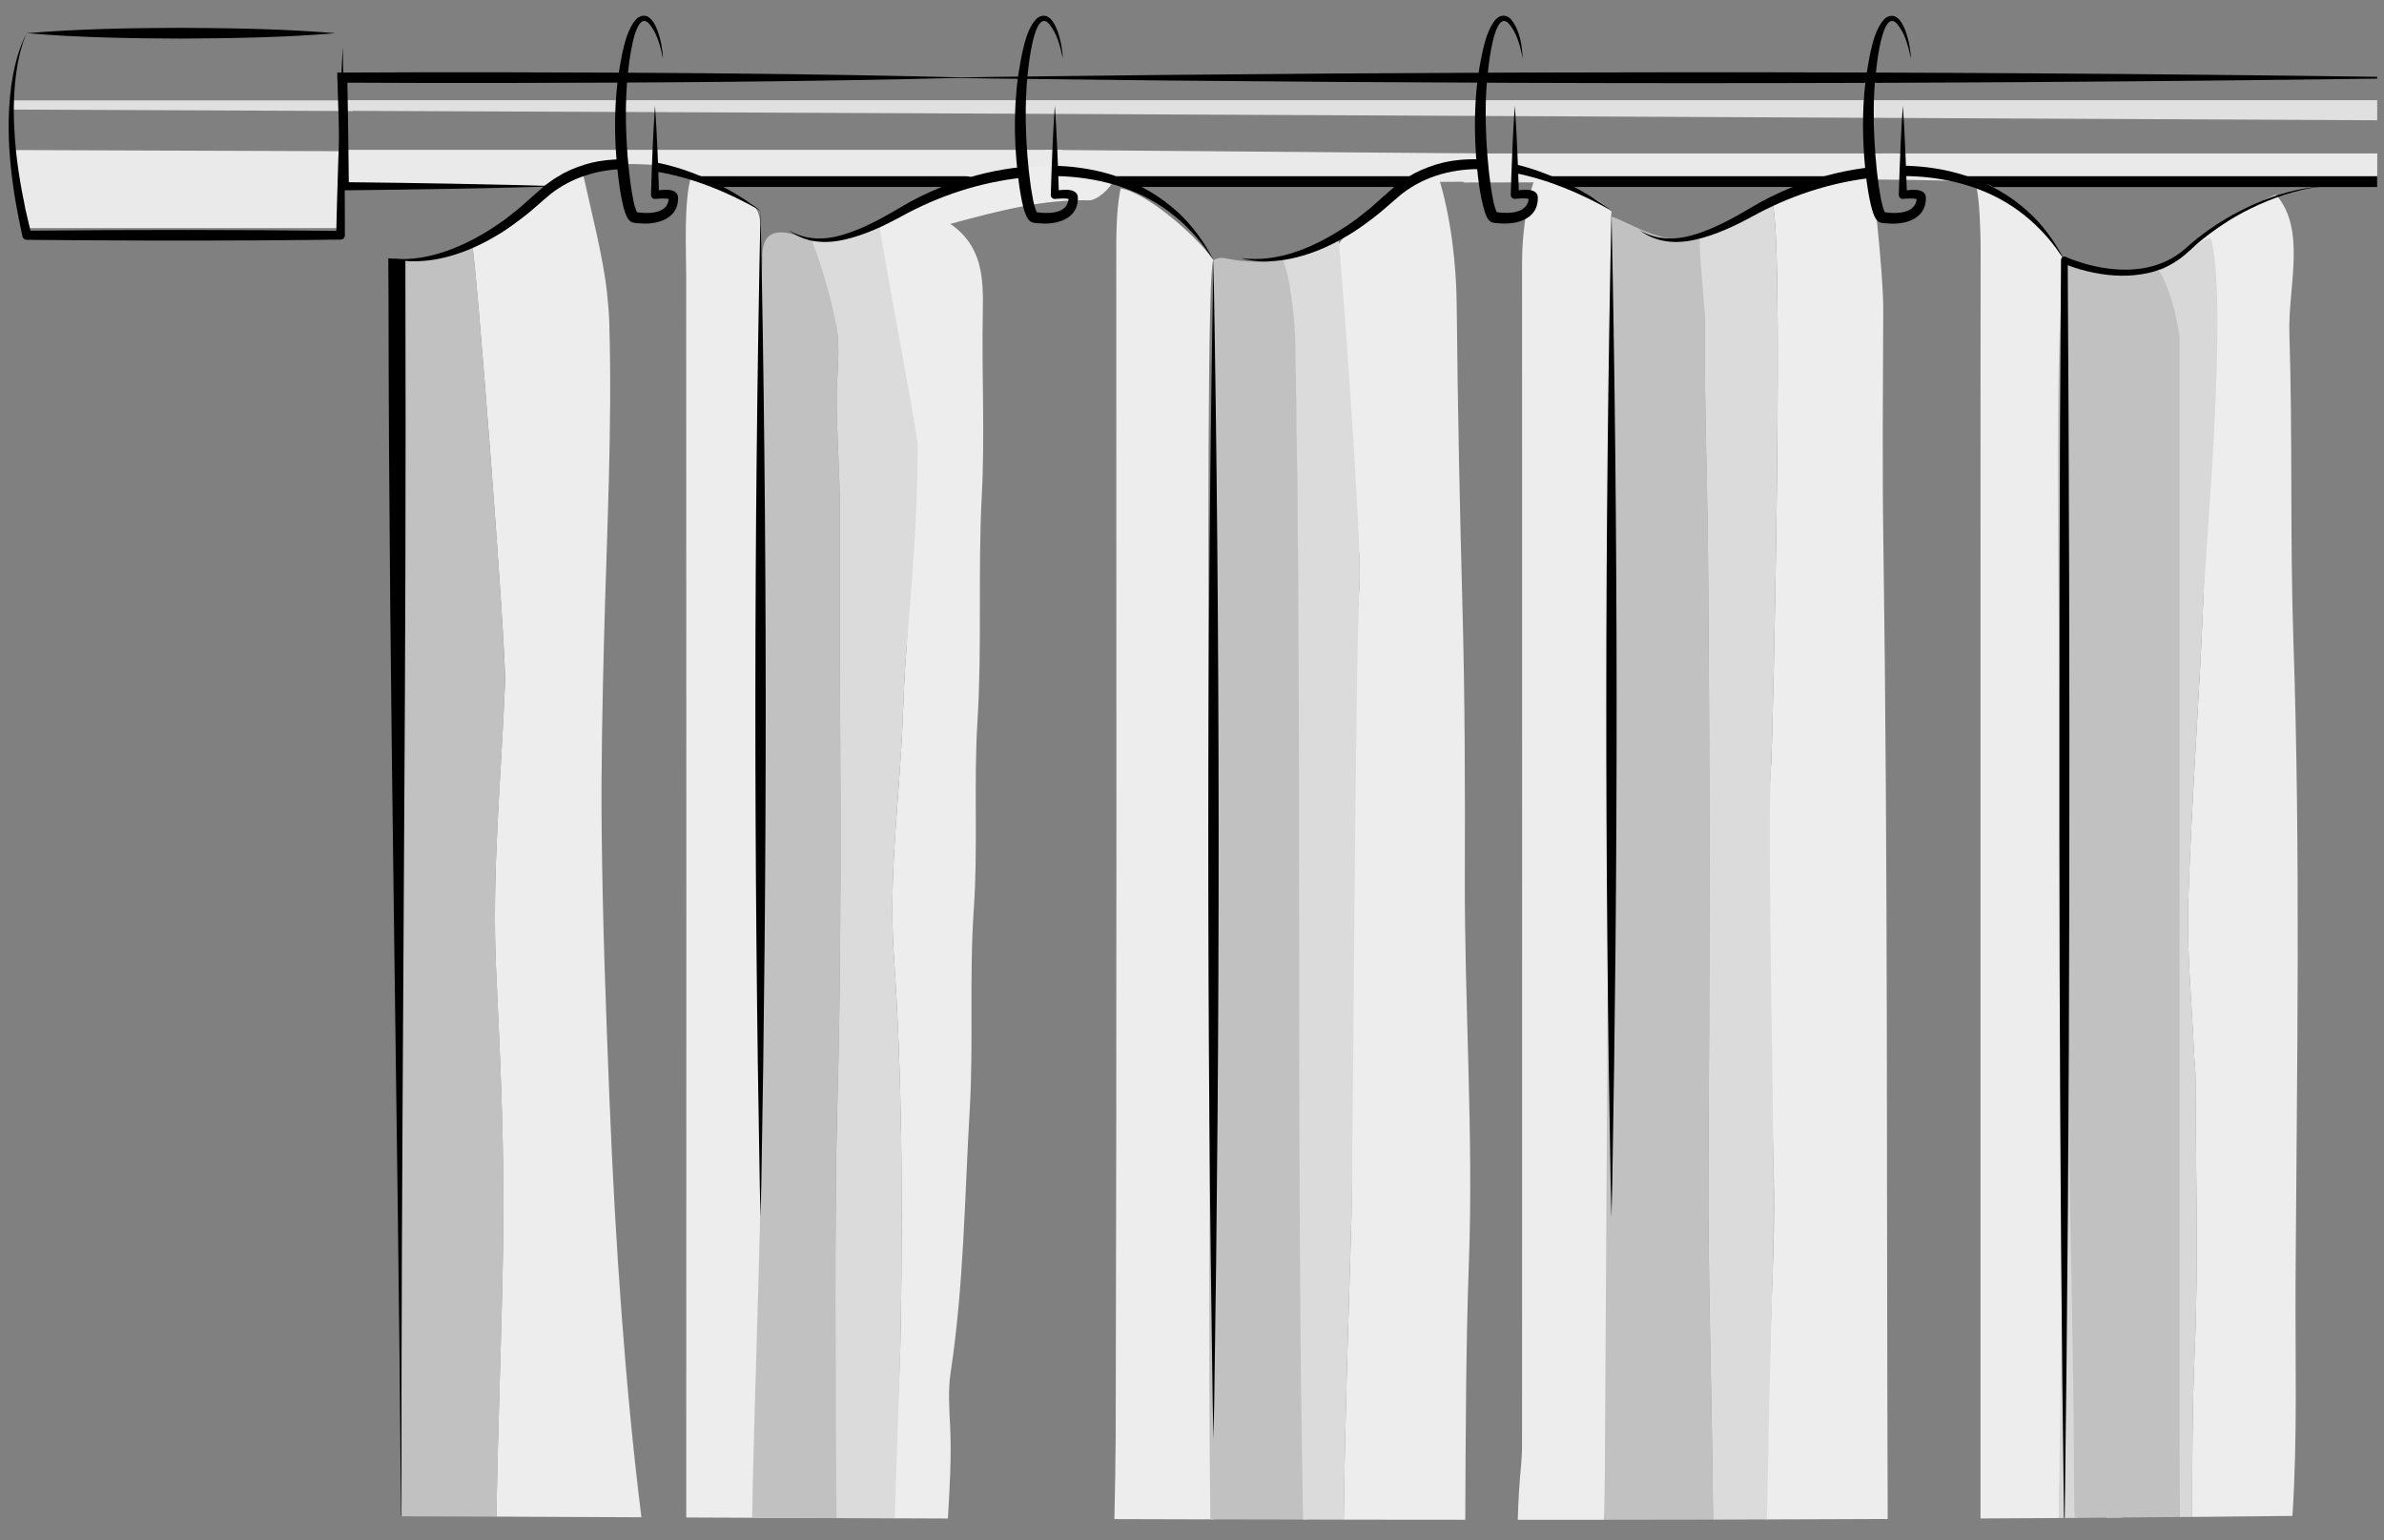
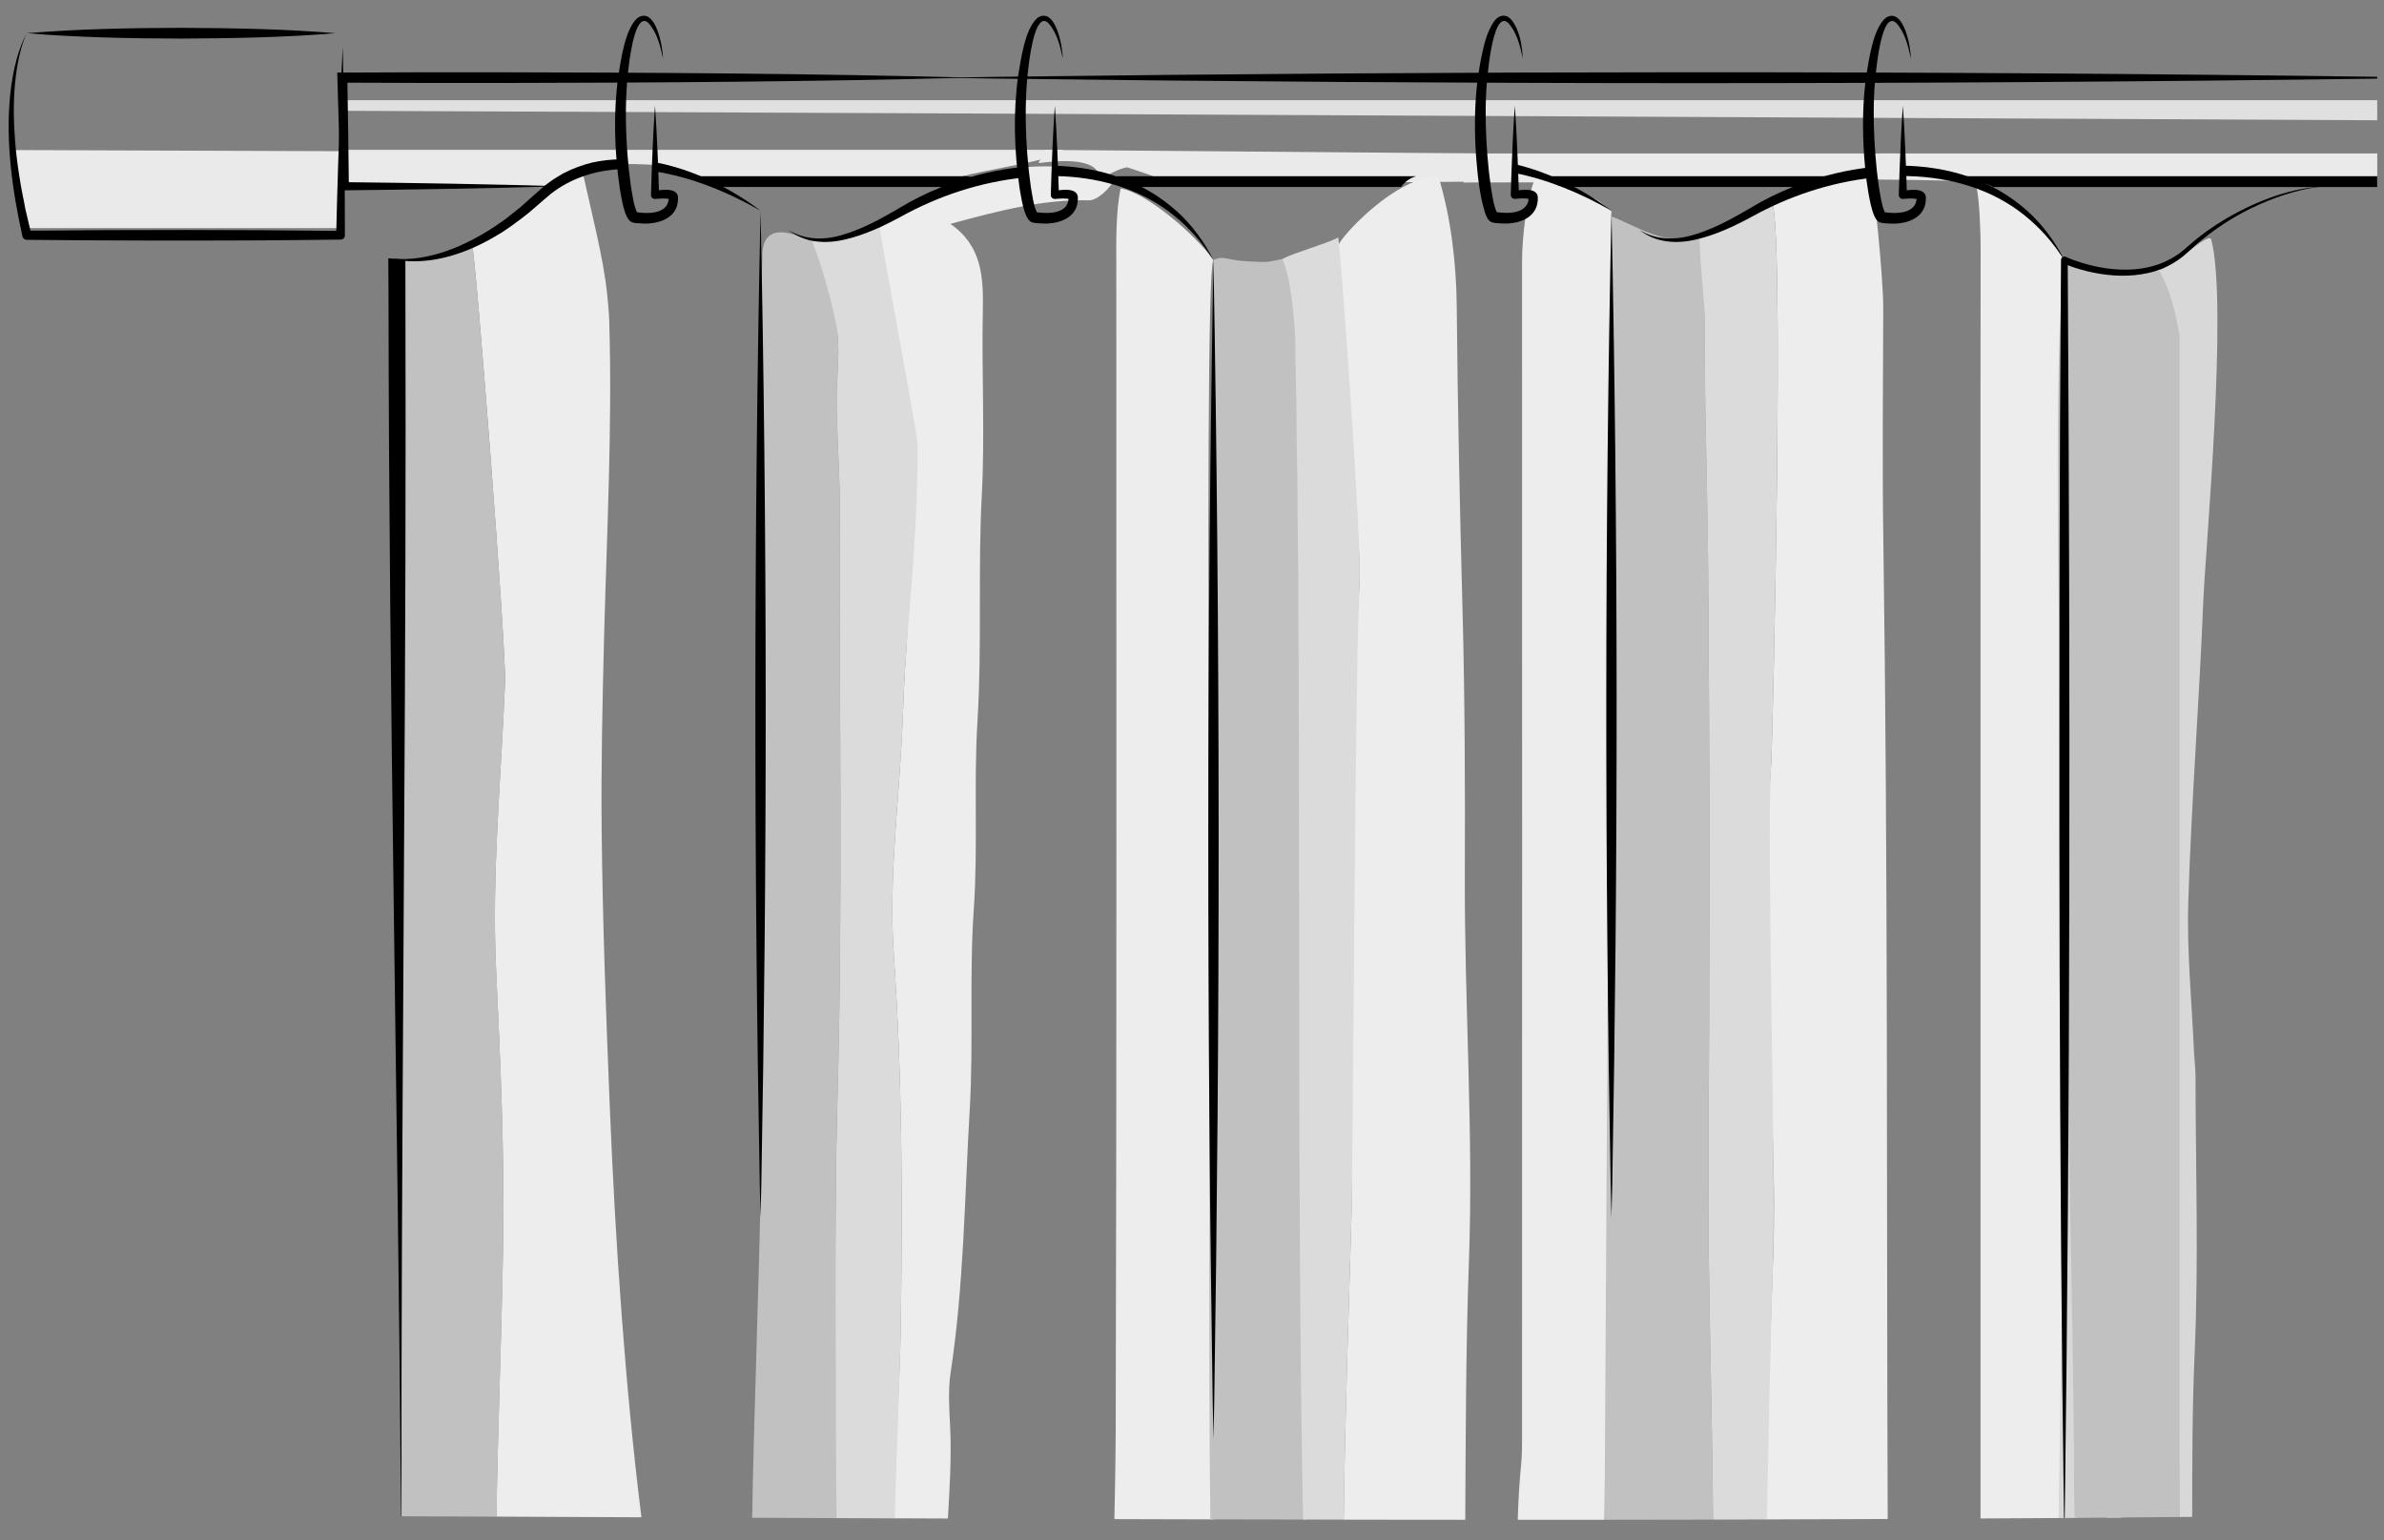
<svg xmlns="http://www.w3.org/2000/svg" id="Calque_15" data-name="Calque 15" viewBox="0 0 438.66 283.46">
  <rect x="0" y="0" width="438.66" height="283.46" fill="#808080" stroke="none" />
  <defs>
    <style>
      .cls-1 {
        fill: #eaeaea;
      }

      .cls-1, .cls-2, .cls-3, .cls-4, .cls-5, .cls-6, .cls-7 {
        stroke-width: 0px;
      }

      .cls-2 {
        fill: #e0e0e0;
      }

      .cls-3 {
        fill: #d8d8d9;
      }

      .cls-4 {
        fill: #000;
      }

      .cls-5 {
        fill: #ededed;
      }

      .cls-6 {
        fill: #c2c1c1;
      }

      .cls-7 {
        fill: #dbdbdb;
      }
    </style>
  </defs>
  <path class="cls-1" d="M64.83,27.83l-62.26-.22c.35,1.77.72,3.53.97,5.31.03.23,0,.42-.08.59v2.52c.54.18.96.57.96,1.18v4.76h58.07l.57-7.98h1.77s0-6.15,0-6.15Z" />
-   <path class="cls-2" d="M64.83,18.47H2.15c-.08.56-.28,1.13-.4,1.69l63.09.27v-1.96Z" />
  <g>
    <path class="cls-4" d="M61.7,6.11c-9.31.79-19.03.94-28.38.99-9.47-.03-18.93-.2-28.38-.99,9.45-.79,18.91-.96,28.38-.99,9.36.05,19.07.2,28.38.99h0Z" />
    <path class="cls-4" d="M4.94,6.11c-.53,1-.87,2.23-1.18,3.33-.37,1.48-.68,3.1-.85,4.62-.43,3.45-.45,7.08-.22,10.54.26,4.66,1.05,9.35,1.99,13.92l1.08,4.57-.81-.64c18.38-.18,39.38-.19,57.71.04,0,0-.8.79-.8.79.17-7.71.52-18.25.81-25.96.07-2.15.29-6.5.39-8.65.06,2.16.15,6.5.19,8.66.12,7.71.21,18.26.21,25.97,0,.44-.36.8-.8.79-4.81.07-9.62.09-14.43.14-12.86.07-30.43.04-43.29-.1-.39.01-.74-.26-.81-.64-1.87-8.46-3.12-17.32-2.26-25.98.23-2.34.65-4.74,1.3-7.01.45-1.46.99-3.08,1.78-4.39h0Z" />
  </g>
  <path class="cls-1" d="M63.43,27.58v6.37l40.09.33c.12-1.77,6.17-3.74,9.07-3.76.55-.22,1.13-.34,1.72-.34,6.89-.01,10.95.19,16.8,4.22,8.32-.08,42.12-.22,42.12-.22-.03-2.2,22.26-4.4,22.29-6.61H63.43Z" />
-   <path class="cls-1" d="M170.34,33.06c.06,0,4.06,0,4.12,0,1.45,0,39.04,0,40.49.03.2-1.09-12.79-4.41-12.56-4.84h-32.28c0,.38.23,3.6.23,4.82Z" />
  <path class="cls-1" d="M273.32,28.24l-81.07-.66c.79.53-1.86,2.53-.92,2.41,13.24-1.75,10.61,3.79,11.07,3.36,1.32-1.24,3.21-2.19,4.97-2.57,0,0,7.86,2.52,8.01,3.09l56.08-.45c.08-.75,1.76-4.88,1.86-5.18Z" />
  <path class="cls-1" d="M349.04,28.24h-80.64c.73.96.89,5.34.89,5.34l66.34-.12c.93-.94,28.49-.04,29.81-.04,4.6,0,3.75-1.48,8.31-.76.64.1,1.19.36,1.67.73l48.89-.09c2.53-2.38-75.46-4.96-75.25-5.06Z" />
  <path class="cls-1" d="M437.41,28.24h-91.12c.82,1.04,73.69,2.63,73.82,4.35.36.75,2.59.02,2.69.83.18-.03,4.94-.4,5.15-.4,3.17.02,6.3,1.48,9.47.95v-5.73Z" />
  <polygon class="cls-2" points="437.41 18.44 63.43 18.44 63.43 20.39 170.12 20.85 437.41 22.13 437.41 18.44" />
  <path class="cls-5" d="M250.17,107.07c-.84,15.55-2.09,31.07-2.83,46.62-.52,10.84-.99,21.74.53,32.56.1.74.12,1.52.09,2.28-.48,12.02,1.03,24,.69,35.99-.52,18.37-1.19,36.74-1.4,55.11,7.45.01,14.9.02,22.36.02.09-15.79.1-31.58.67-47.37.87-23.72-.83-47.44-.75-71.17.06-16.26.01-32.52-.42-48.79-.5-18.67-.9-37.38-1.07-56.09-.07-7.66-1.08-16.43-3.39-23.8-7.91.15-17.5,10.77-18.29,12.48-.95,2.05,4.23,54.46,3.82,62.16Z" />
  <path class="cls-5" d="M205.06,279.53c6.08.02,12.16.04,18.23.05-.13-30.36-2.03-227.67-.06-231.66.02-.05.02-.11-.02-.15-3.35-4.72-12.37-12.38-17.01-13.09-.95,4.47-.8,10.37-.8,14.92,0,71.44.09,142.89-.11,214.33-.01,4.01-.12,10.02-.24,15.59Z" />
-   <path class="cls-5" d="M126.28,279.23c8.71.04,17.42.07,26.12.11-3.68-20.71-12.63-48.12-12.47-53.75.62-20.96,0-174.83,0-177.95,0-5.8.73-9.6-2.88-10.66-1.68-.49-8.17-4.12-9.86-4.54-1.4,4.48-.93,13.66-.93,18.4.04,76.13.04,152.26.01,228.4Z" />
  <path class="cls-5" d="M164.49,81.6c.04,12.73,3.28,25.66,2.26,38.3-.34,4.22-.49,8.48-.66,12.66-.57,14.37-2.62,28.72-1.63,43.1,1.55,22.43,1.62,44.88,1.3,67.32-.17,12.14-1.12,24.25-1.33,36.4,3.33.01,6.66.02,9.99.04.31-5.6.68-11.2.41-16.83-.16-3.34-.41-6.79.09-10.04,2.43-15.99,2.57-32.22,3.51-48.35.72-12.26-.1-24.59.75-36.91.8-11.49-.04-23.05.68-34.63.85-13.76.06-27.63.79-41.47.6-11.23-.04-22.54.19-33.81.13-6.3-.1-12.12-5.97-16.18,9.13-2.5,17.17-4.54,25.5-4.34,1.47.03,3.98-2.08,5.01-4.45-15.49-4.25-30.47-.91-43.49,9.41-1.04.82-.28,18.06-.2,18.1,6.49,3.38,2.78,19.64,2.79,21.67Z" />
  <path class="cls-5" d="M326.25,231.56c-.55,16.01-1.14,32.01-1.31,48.03,7.47-.02,14.94-.04,22.4-.08-.23-59.91.07-119.82-.8-179.73-.21-14.3-.07-28.61-.02-42.91.02-6.81-2.01-23.99-2.07-24.44-6.32-.66-15.85,3.21-18.52,4.66,2.51,1.66.27,98.6-.02,103.14-.91,14.03-1.71,28.11-.98,42.2.85,16.36,1.89,32.75,1.33,49.12Z" />
  <path class="cls-5" d="M92.92,125.79c-.72,17.56-2.47,35.12-1.64,52.72.8,16.81,1.56,33.65,1.29,50.46-.27,16.7-.97,33.4-1.23,50.1,2.13,0,4.25.02,6.38.03,6.77.03,13.53.06,20.3.09,0-.02,0-.03,0-.04-1.53-12.24-2.68-24.56-3.61-36.89-.99-13.11-1.71-26.26-2.24-39.41-.68-16.67-1.29-33.36-1.46-50.04-.12-11.68.14-23.38.43-35.08.5-19.44,1.54-38.9.97-58.37-.05-1.82-.22-3.6-.41-5.41-.67-6.48-2.96-15.27-4.32-21.51-5.57-.91-9.82,4.43-13.69,9.13-1.93,2.34-4.44,1.85-6.83,3.41.71,2.29,6.33,74.63,6.08,80.82Z" />
-   <path class="cls-5" d="M403.97,198.06c.02,16.89.59,33.82-.15,50.66-.44,10.15-.45,20.28-.46,30.41,6.15-.06,12.3-.12,18.45-.19.96-14.5.49-29.14.58-43.7.25-39.11.93-78.23-.4-117.35-.64-18.83-.13-37.7-.74-56.56-.27-8.44,3.18-19.14-2.46-25.5-3.15,1.16-11.56,6.15-15.71,9.58,2.13,3.57,3.95,35.43,3.79,37.17-.86,9.33-1.09,18.7-1.47,28.07-.74,18.43-2.17,36.81-2.76,55.25-.29,9.19.65,18.43,1.05,27.65.06,1.51.27,3.02.28,4.52Z" />
  <path class="cls-6" d="M294.97,134.65c.05,43.82.04,87.64.1,131.46,0,3.51.17,8.51.26,13.54,6.62,0,13.24-.01,19.86-.03-.14-20.6-.96-45.46-.85-63.36.23-38.23.27-76.46-.08-114.68-.13-14.12-.68-28.25-.56-42.39.02-2.99-.19-13.13-.01-16.1-6.28,3.26-13.92-2.33-17.21-3.23,0,0,.28,23.48.09,31.74-.25,11.23-.54,22.45-.92,33.68-.04,1.18.2,2.55-1.22,2.85-.11,6.98-.23,13.97-.34,20.95,1.51,1.57.85,3.7.86,5.57Z" />
  <path class="cls-6" d="M73.02,74c.3,24.19.12,48.39.49,72.58.28,18.24-.67,36.47-.14,54.68.72,24.95.4,49.89.54,74.83,0,.95,0,1.93,0,2.92,5.81.02,11.62.05,17.44.07.26-16.71.96-33.4,1.23-50.1.27-16.81-.49-33.65-1.29-50.46-.84-17.61.91-35.16,1.64-52.72.25-6.19-5.37-78.53-6.08-80.82-3.16,2.05-6.65,2.49-9.98,2.9-1.82.22-3.21-.14-5.04-.05.05,1.03.08,3.96.13,4.99,1.36,6.98.98,14.13,1.07,21.19Z" />
  <path class="cls-5" d="M279.26,279.65c5.33,0,10.65,0,15.98,0,.28-47.28,1.14-198.56,1.35-208.04.07-3.33.05-6.78.39-10.11-.17-.5-.26-1.03-.26-1.56,0-7.01-.17-14.02-.19-21.03-.22-.17-.44-.35-.66-.53-.24-.2-.47-.4-.7-.6-.05-.04-.45-.37-.61-.51-.15-.1-.38-.26-.41-.29-.25-.16-.91-.43-.31-.2-.82-.31-2.59-1.37-2.84-1.37-.52,0-1.01-.09-1.47-.26-.49-.36-4.18-2.63-6.93-2.7-1.79,4.22-2.54,11.25-2.54,15.81.02,71.84.01,143.69,0,215.53,0,1.82.02,3.66-.15,5.47-.33,3.47-.55,6.94-.64,10.41Z" />
  <path class="cls-5" d="M364.42,103.12c0,58.76,0,117.53,0,176.29,4.82-.03,9.63-.05,14.45-.08.62-29.72,1.95-95.32.98-98.04.02-6.74-.05-10.52-.03-17.26-.15-7.88.18-19.85.03-27.72-.36-18.98,1.33-76.34,0-88.43-4.73-7.54-7.92-11.49-16.2-13.47.61,2.17.79,8.91.79,11.21-.04,19.17-.02,38.34-.02,57.51Z" />
  <path class="cls-3" d="M401,279.14c.79,0,1.58-.01,2.37-.02,0-10.13.01-20.27.46-30.41.74-16.84.17-33.77.15-50.66,0-1.51-.21-3.01-.28-4.52-.4-9.22-1.34-18.47-1.05-27.65.58-18.43,2.02-36.82,2.76-55.25.38-9.37,4.57-54.63,1.47-66.54-.44-1.68-7.92,5.76-9.67,5.56-.02,72.16,3.8,156.26,3.77,228.42,0,.36,0,.71.02,1.07Z" />
  <path class="cls-3" d="M390.35,279.24c-.56-2.52-1.15-5.2-1.8-8.18-1.06,2.49-.71,5.66-.97,8.21.92,0,1.85-.02,2.77-.02Z" />
  <path class="cls-3" d="M379.98,201.53c0,.92-.81,52.12-1.19,77.8,1.13,0,2.25-.02,3.38-.02-.26-2.79-.51-5.67-.52-8.57-.07-58.16-.05-116.31-.07-174.47,0-2.13-.07-4.26-.11-6.39-.62.01-1.59,40.48-1.49,60.7.01,2.97-.05,43.57,0,50.95Z" />
  <path class="cls-6" d="M222.72,279.58c5.92.01,11.84.02,17.76.03.51-36.94-1.25-137.12-1.68-185.76-.11-12.73-.27-25.49-.51-38.24-.06-3.03-.95-5.59-2.41-7.94-3.07.63-2.39.6-6.31.42-4.03-.22-4.51-1.16-6.3-.22.12,4.65-1.3,180.2-.56,231.71Z" />
  <path class="cls-7" d="M238.81,100.31c.52,59.6-.17,119.22.95,178.82,0,.15,0,.32,0,.48,2.5,0,4.99,0,7.49.01.22-18.38.89-36.74,1.4-55.11.34-11.99.68-101.9,1.52-117.44.41-7.7-3.52-61.31-3.93-63.37-2.27,1.2-8.08,2.77-10.35,3.98,1.47,2.34,2.35,11.37,2.41,14.4.24,12.75.4,25.51.51,38.24Z" />
  <path class="cls-6" d="M140.2,142.27c-.31,19.87-.06,57.09-.26,76.96-.12,11.65-1.25,41.91-1.54,60.05,5.2.02,10.39.04,15.59.07-.07-25.76-.62-51.54.1-77.27,1.02-36.06.3-72.11.43-108.17.03-6.77-.57-13.62-.59-20.44-.01-3.88.56-7.66.2-11.67-.39-4.29-.88-8.32-2.5-12.13-.78-2.7-1.58-5.33-2.25-5.39-.22.52-9.45-5.51-9.11,3.32,0,0-.56,19.58-.59,20.45-.59,14.98.75,59.21.52,74.22Z" />
  <path class="cls-7" d="M153.94,73.47c.02,6.83.61,13.68.59,20.44-.13,36.05.58,72.1-.43,108.17-.63,22.42-.32,52.32-.19,77.27,3.58.01,7.15.03,10.73.04.33-12.38.98-26.37,1.12-36.4.32-22.45.25-44.89-1.3-67.32-1-14.38,1.06-28.73,1.63-43.1.17-4.18.32-8.45.66-12.66,1.01-12.64,2.15-25.27,2.1-38,0-2.02-6.55-36.33-6.96-40.06-2.45.81-9.96,2.86-12.51,2.45,1.63,3.81,4.37,13.23,4.76,17.52.36,4.01-.21,7.79-.2,11.67Z" />
  <path class="cls-7" d="M314.27,101.58c.35,38.22.32,76.46.08,114.68-.11,17.89.71,42.75.85,63.36,3.3,0,6.61-.02,9.91-.03.27-14.08.71-35.4,1.14-48.03.56-16.38-1.26-77.3-.35-91.32.3-4.54,2.53-101.48.02-103.14-2.24.19-10.89,6.49-13.14,6.68-.18,2.97.95,12.43.92,15.42-.12,14.14.43,28.27.56,42.39Z" />
  <path class="cls-6" d="M381.74,279.31c6.43-.05,12.87-.11,19.3-.17.02-70.03-.02-148.58,0-217.33-.73-4.32-1.7-8.52-3.83-12.16-3.96,1.97-12.82-.26-16.74-1.78-4.69,7.5,1.11,167.82,1.18,227.09,0,1.16.03,2.67.09,4.36Z" />
  <path class="cls-3" d="M160.81,42.33c-.24-1.98.86-2.03,2.21-1.71-.41,1.04-1.34,1.34-2.21,1.71Z" />
  <g>
    <path class="cls-4" d="M437.41,14.13c-84.59-1.15-170.28-1.08-254.76.02l-8.62.15s8.62.15,8.62.15c84.48,1.1,170.17,1.16,254.76.02v-.33Z" />
    <path class="cls-4" d="M178.19,14.29c-28.49.75-57.86.93-86.4.98-9.6,0-19.2,0-28.8-.06l.92-.94.16,9.99.12,10-.75-.74c12.83.14,26.93.37,39.75.75-12.82.39-26.93.61-39.75.75h-.73s-.02-.74-.02-.74c-.16-5.45-.5-15.47-.64-20.92,9.92-.06,19.83-.07,29.75-.06,28.55.05,57.9.23,86.4.98h0Z" />
    <path class="cls-4" d="M336.01,32.43h-53.43c1.05.3,4.9,1.01,5.5,1.97h45.93c.47-.85,1.18-1.54,2-1.97Z" />
    <path class="cls-4" d="M437.41,32.43h-79.4c.12,0,.23.01.3.03,1.36.21,7.63,1.14,8.4,1.95h70.7v-1.97Z" />
    <path class="cls-4" d="M177.49,32.43h-49.36c1.06.57,2.05,1.24,2.97,1.97h46.39c1.19,0,2.16-.44,2.16-.99s-.97-.99-2.16-.99Z" />
  </g>
  <path class="cls-4" d="M260.56,32.43h-55.17c.9.42,1.63,1.1,2.12,1.97h50.3c.67-.96,1.66-1.67,2.76-1.97Z" />
  <g>
    <path class="cls-4" d="M71.49,55.35c.08,74.07,1.73,149.47,2.3,223.66,0,0,.02,0,.03,0-.01-3.49-.02-7-.03-10.51.02,3.51.04,7.01.06,10.51h.02c-.08-66.1.77-134.91.76-200.55,0-.03-.04-30.7-.04-30.69l-3.14-.24s0,.03,0,.05h0s.02,3.33.04,7.77Z" />
    <path class="cls-4" d="M120.41,29.84c-.15.54-.27,1.09-.36,1.64,6.98,1.01,13.69,3.77,19.9,7.29-5.52-4.16-12.47-7.64-19.53-8.93Z" />
    <path class="cls-4" d="M114.32,30.13c-.07-.28-.08-.55-.06-.82-1.79.03-3.56.21-5.29.6-1.86.45-3.67,1.13-5.38,2.02-.17.1-1.12.67-1.31.79-.62.35-1.41,1-2.01,1.41-1.39,1.19-3.1,2.73-4.46,3.95-.6.48-2.11,1.68-2.73,2.18l-1.9,1.32c-5.49,3.67-12.27,6.61-18.91,6.02,2.49.67,5.14.56,7.66.17,5.82-.99,11.25-3.88,15.98-7.53,1.75-1.29,3.75-3.18,5.44-4.57,3.85-3.01,8.55-4.42,13.29-4.56-.12-.32-.23-.66-.32-.99Z" />
    <path class="cls-4" d="M216.57,38.91c-6.25-5.65-14.1-8.12-22.15-8.4,0,0,0,0,0,0v1.89c7.23.16,14.52,2.03,20.51,6.43,2.91,2.15,5.5,4.83,7.57,7.88l.79,1.16c-1.7-3.37-3.96-6.46-6.71-8.96Z" />
    <path class="cls-4" d="M188.23,31.41c-.02-.23-.03-.47-.04-.7-4.56.45-9.06,1.52-13.26,3.05-2.58.96-5.09,2.08-7.52,3.4-3.9,2.25-7.77,4.66-12.06,5.95-3.4,1.11-7.11,1.16-10.26-.78,3.07,2.39,6.87,2.59,10.48,1.72,3.55-.83,6.92-2.41,10.14-4.15,7.05-3.91,14.77-6.42,22.68-7.23-.08-.41-.13-.84-.16-1.25Z" />
    <path class="cls-4" d="M139.94,38.77c1.26,59.5,1.23,119.92.14,179.43,0,0-.14,5.79-.14,5.79l-.14-5.79c-1.09-59.5-1.12-119.93.14-179.43h0Z" />
    <path class="cls-4" d="M223.28,47.87c1.26,69.69,1.23,140.47.14,210.17,0,0-.14,6.78-.14,6.78l-.14-6.78c-1.09-69.7-1.12-140.47.14-210.17h0Z" />
    <path class="cls-4" d="M344.41,31.79c-.04-.34-.05-.69-.05-1.03-4.42.47-8.77,1.52-12.84,3-2.58.96-5.09,2.08-7.52,3.4-3.9,2.25-7.77,4.66-12.06,5.95-3.4,1.11-7.11,1.16-10.26-.78,3.07,2.39,6.87,2.59,10.48,1.72,3.55-.83,6.92-2.41,10.14-4.15,6.92-3.84,14.48-6.33,22.23-7.19-.05-.3-.09-.61-.12-.91Z" />
    <path class="cls-4" d="M373.14,38.91c-6.52-5.89-14.77-8.33-23.18-8.43,0,.04.01.08.01.12v1.79c7.56,0,15.25,1.84,21.52,6.44,2.91,2.15,5.5,4.83,7.57,7.88l.79,1.16c-1.7-3.37-3.96-6.46-6.71-8.96Z" />
    <path class="cls-4" d="M278.58,30.17c0,.55.02,1.1.04,1.65,6.26,1.21,12.28,3.77,17.89,6.95-5.1-3.85-11.43-7.11-17.94-8.6Z" />
-     <path class="cls-4" d="M273.05,30.37c-.04-.34-.05-.68-.07-1.01-2.52-.15-5.02,0-7.44.56-1.86.45-3.67,1.13-5.38,2.02-.17.1-1.12.67-1.31.79-.62.35-1.41,1-2.01,1.41-1.39,1.19-3.1,2.73-4.46,3.95-.6.48-2.11,1.68-2.73,2.18l-1.9,1.32c-5.72,3.82-12.47,6.82-19.37,5.9,2.62.82,5.44.71,8.12.3,5.82-.99,11.25-3.88,15.98-7.53,1.75-1.29,3.75-3.18,5.44-4.57,4.37-3.42,9.85-4.77,15.22-4.55-.03-.25-.07-.51-.1-.76Z" />
    <path class="cls-4" d="M296.51,38.77c1.26,59.5,1.23,119.92.14,179.43,0,0-.14,5.79-.14,5.79l-.14-5.79c-1.09-59.5-1.12-119.93.14-179.43h0Z" />
    <path class="cls-4" d="M379.91,279.32c1.04-76.01,1.03-154.54.56-230.52.77.29,1.54.56,2.33.78,6.36,1.82,13.88,1.88,19.24-2.71.32-.29.95-.83,1.27-1.13,2.04-1.9,4.28-3.55,6.61-5.03,3.75-2.34,7.81-4.15,12.02-5.35,2.11-.59,4.27-1.01,6.46-1.09-6.6.13-13,2.61-18.76,5.93-2.4,1.43-4.71,3.05-6.82,4.92-.3.25-.96.84-1.27,1.08-5.23,4.23-12.39,4.02-18.44,2.17-1.03-.31-2.06-.68-3.02-1.11-.39-.19-.87.14-.86.6l-.18,29.48c-.25,66.35-.19,135.57.73,201.98.04,0,.08,0,.12,0Z" />
  </g>
  <path class="cls-4" d="M280.2,10.76c-.49-2.28-1.08-4.78-2.68-6.53-3.02-2.81-3.99,11.23-4.06,12.81-.2,3.85-.07,7.72.22,11.56.15,1.92.36,3.84.63,5.74.29,1.62.46,3.35,1.15,4.82-.1-.11-.31-.19-.47-.19,2.32.41,6.28.47,6.29-2.68,0,.03.03.19.08.26.03.05.07.09.11.11-.79-.27-1.82-.13-2.68-.07-.44.05-.82-.31-.81-.75.03-1.37.09-2.74.13-4.1.14-4.11.33-8.21.62-12.31.2,2.74.33,5.47.45,8.21.12,2.73.22,5.47.3,8.21,0,0-.86-.74-.86-.74,1.26-.14,4.15-.7,4.34,1.14.15,3.71-3.26,5-6.43,4.88-.87-.05-1.57-.05-2.07-.24-.7-.31-.99-1.14-1.22-1.77-1.04-3.37-1.35-6.88-1.64-10.36-.28-3.94-.29-7.9.04-11.85.17-1.98.47-3.93.83-5.88.51-2.42.99-5.03,2.47-7.14.83-1.15,2.2-1.41,3.17-.24,1.57,2,1.92,4.66,2.09,7.1h0Z" />
  <path class="cls-4" d="M195.56,10.76c-.49-2.28-1.08-4.78-2.68-6.53-2.29-2.17-3.31,5.75-3.51,7.06-.8,5.74-.77,11.55-.33,17.32.15,1.92.36,3.84.63,5.74.29,1.62.46,3.35,1.15,4.82,0,0,0,0,0,0-.03-.03-.05-.05-.09-.07-.11-.07-.24-.11-.37-.11,1.74.28,4.16.44,5.51-.75.53-.47.75-1.23.78-1.93,0,.03.03.19.08.26.03.05.07.09.11.11-.78-.26-1.79-.13-2.64-.08-.42.07-.81-.23-.85-.65.06-2.77.18-5.53.29-8.3.12-2.74.26-5.47.45-8.21.38,5.47.59,10.94.75,16.41,0,0-.86-.74-.86-.74,1.24-.14,4.04-.68,4.34,1.06.03.33,0,.77-.05,1.1-.41,3.02-3.75,3.98-6.37,3.86-.87-.05-1.57-.05-2.07-.24-1.44-.59-1.94-4.77-2.22-6.23-.99-6.85-1.21-13.83-.27-20.7.5-2.99,1.23-8.65,3.56-10.68,3.32-2.17,4.66,5.38,4.65,7.48h0Z" />
  <path class="cls-4" d="M121.99,10.76c-.49-2.28-1.08-4.78-2.68-6.53-2.29-2.17-3.31,5.75-3.51,7.06-.8,5.74-.77,11.55-.33,17.32.15,1.92.36,3.84.63,5.74.29,1.62.46,3.35,1.15,4.82,0,0,0,0,0,0-.03-.03-.05-.05-.09-.07-.11-.07-.24-.11-.37-.11,1.74.28,4.16.44,5.51-.75.53-.47.75-1.23.78-1.93,0,.03.03.19.08.26.03.05.07.09.11.11-.78-.26-1.79-.13-2.64-.08-.42.07-.81-.23-.85-.65.06-2.77.18-5.53.29-8.3.12-2.74.26-5.47.45-8.21.38,5.47.59,10.94.75,16.41,0,0-.86-.74-.86-.74,1.24-.14,4.04-.68,4.34,1.06.03.33,0,.77-.05,1.1-.41,3.02-3.75,3.98-6.37,3.86-.87-.05-1.57-.05-2.07-.24-1.44-.59-1.94-4.77-2.22-6.23-.99-6.85-1.21-13.83-.27-20.7.5-2.99,1.23-8.65,3.56-10.68,3.32-2.17,4.66,5.38,4.65,7.48h0Z" />
  <path class="cls-4" d="M351.6,10.76c-.49-2.28-1.08-4.78-2.68-6.53-3.02-2.81-3.99,11.23-4.06,12.81-.2,3.85-.07,7.72.22,11.56.15,1.92.36,3.84.63,5.74.27,1.58.47,3.21,1.07,4.68.03.07.07.14.08.15,0,0,0,0,0,0-.12-.11-.3-.18-.47-.18,2.32.41,6.28.47,6.29-2.68,0,.03.03.19.08.26.02.03.04.06.07.08.09.07.04.01-.07-.02-.82-.18-1.73-.1-2.57-.03-.44.05-.82-.31-.81-.75.03-1.37.09-2.74.13-4.1.14-4.11.33-8.21.62-12.31.2,2.74.33,5.47.45,8.21.12,2.73.22,5.47.3,8.21,0,0-.86-.74-.86-.74,1.24-.14,4.04-.68,4.34,1.06.22,3.75-3.22,5.09-6.42,4.97-.87-.05-1.57-.05-2.07-.24-.24-.1-.45-.29-.6-.49-.6-.85-.8-1.84-1.05-2.79-.67-2.92-.99-5.88-1.21-8.85-.34-4.92-.31-9.9.38-14.8.5-2.99,1.23-8.65,3.56-10.68,3.32-2.17,4.66,5.38,4.65,7.48h0Z" />
</svg>